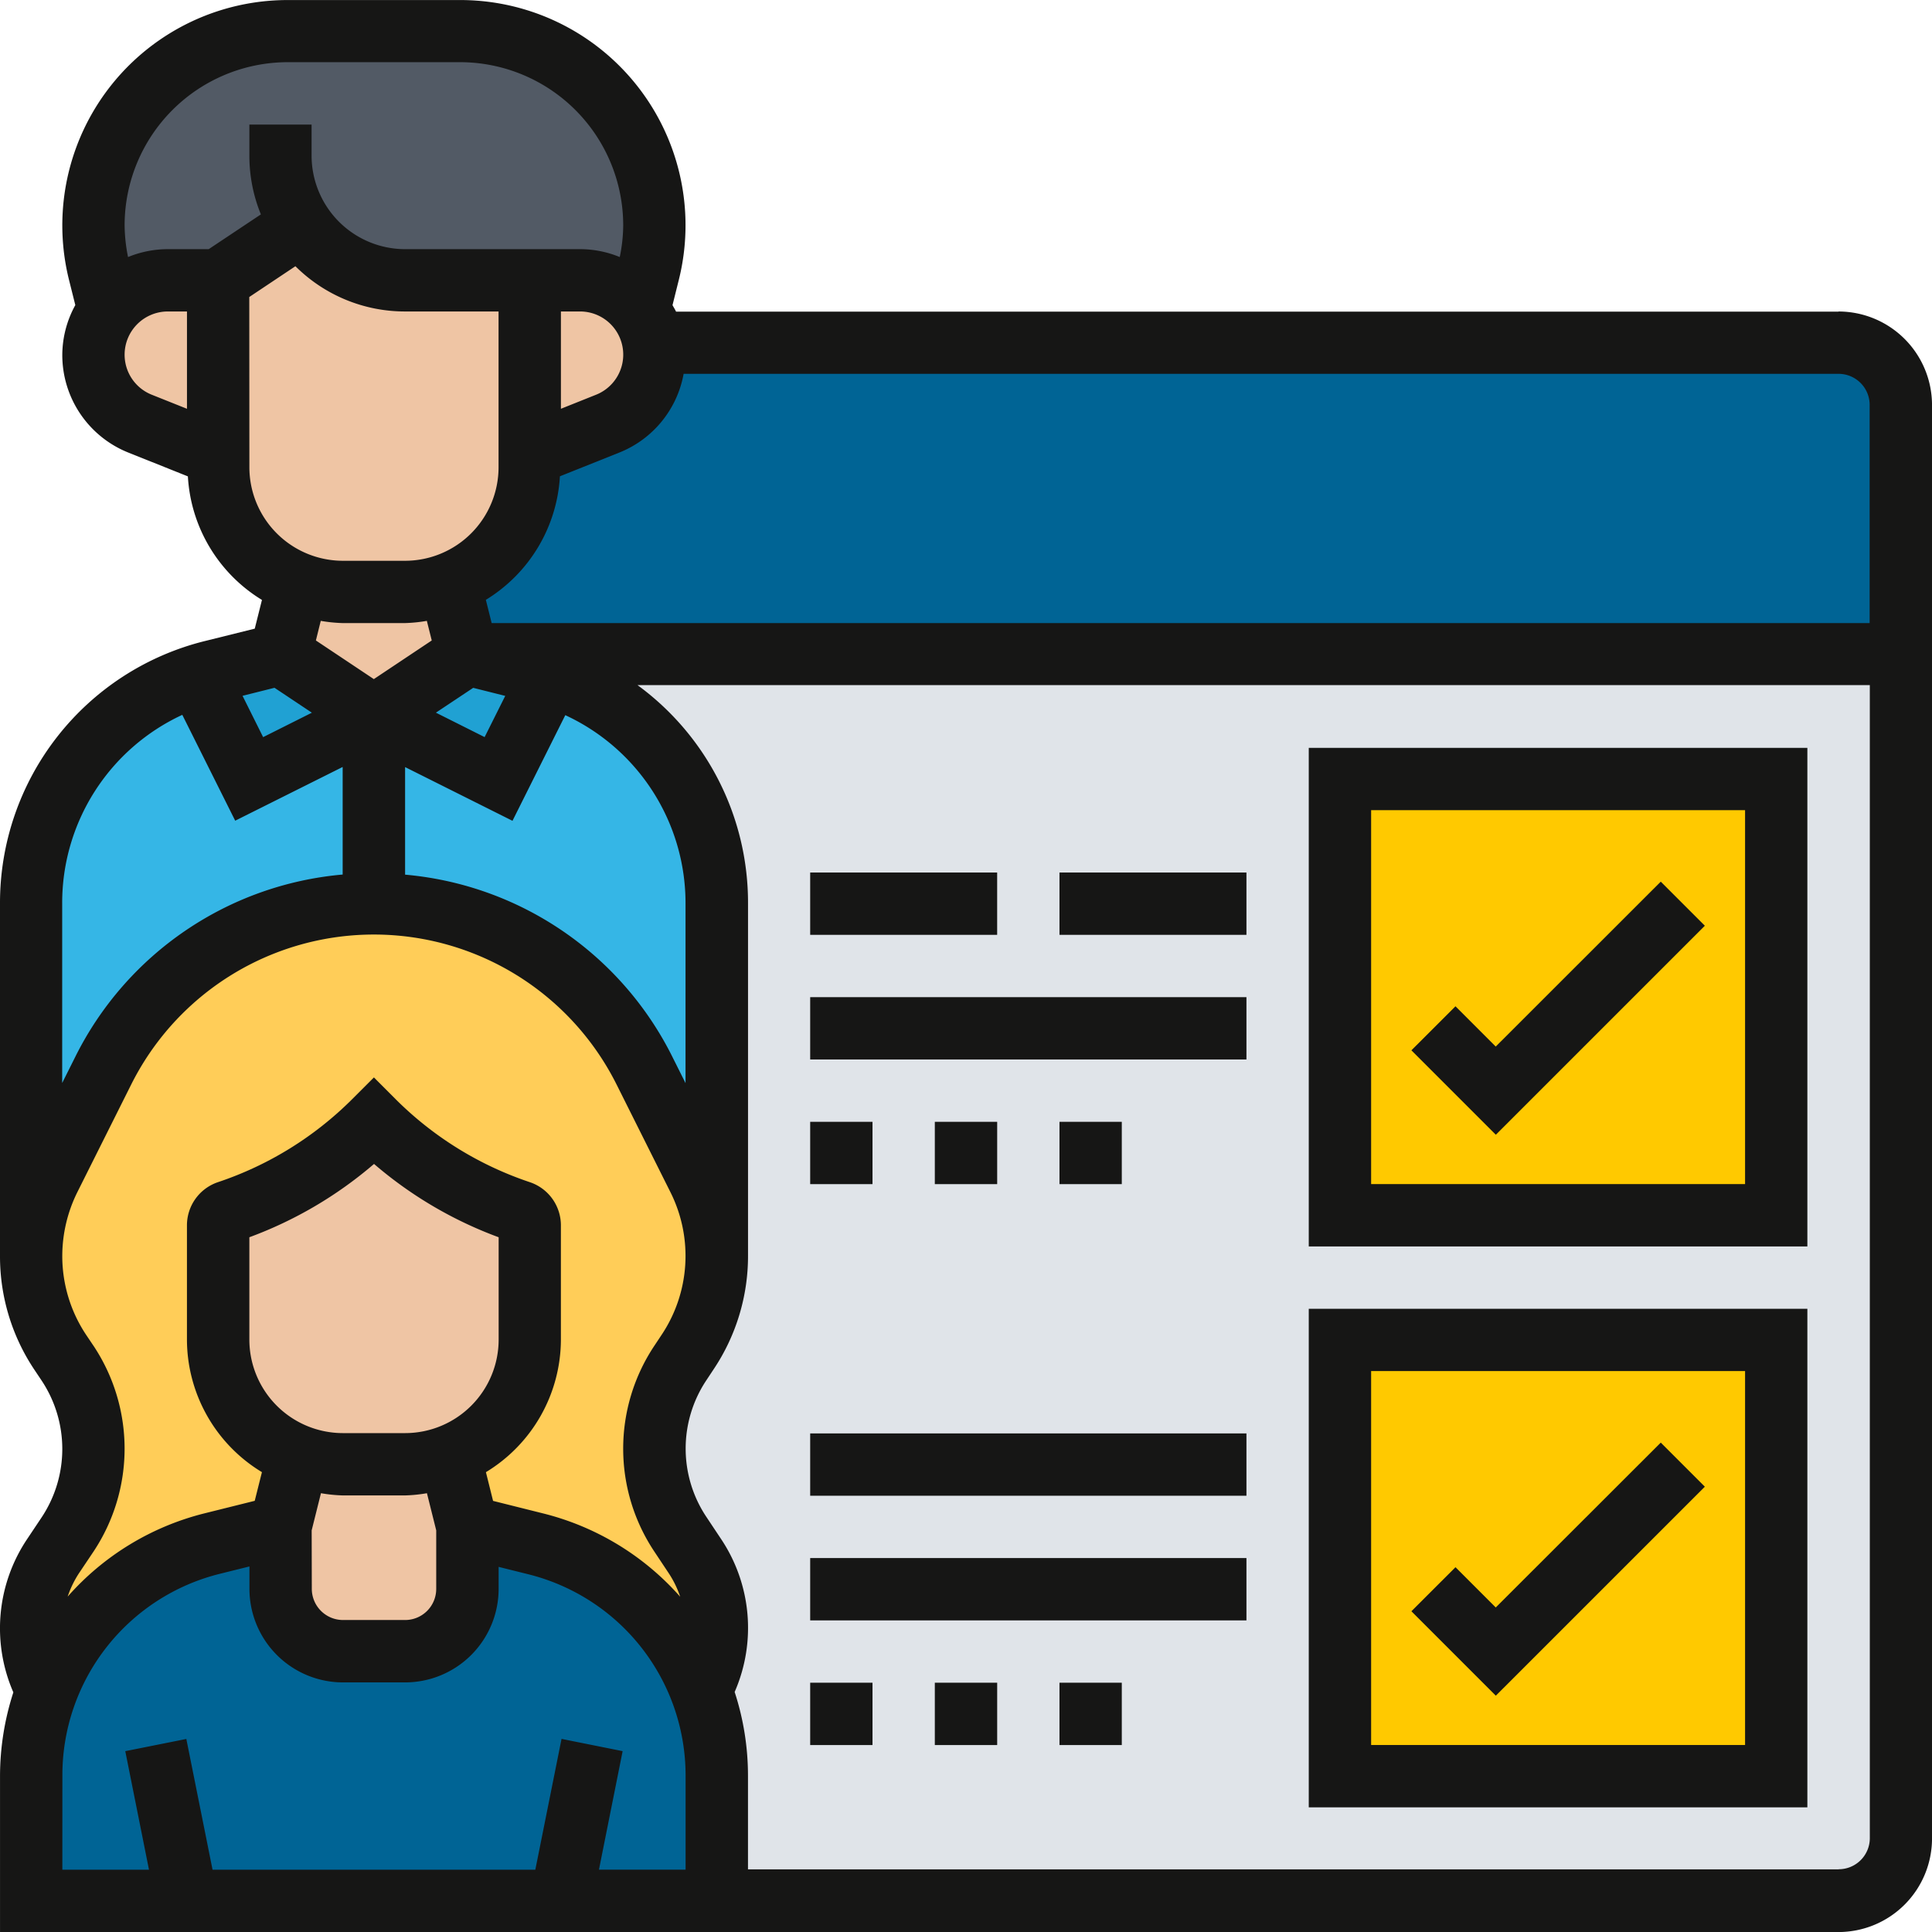
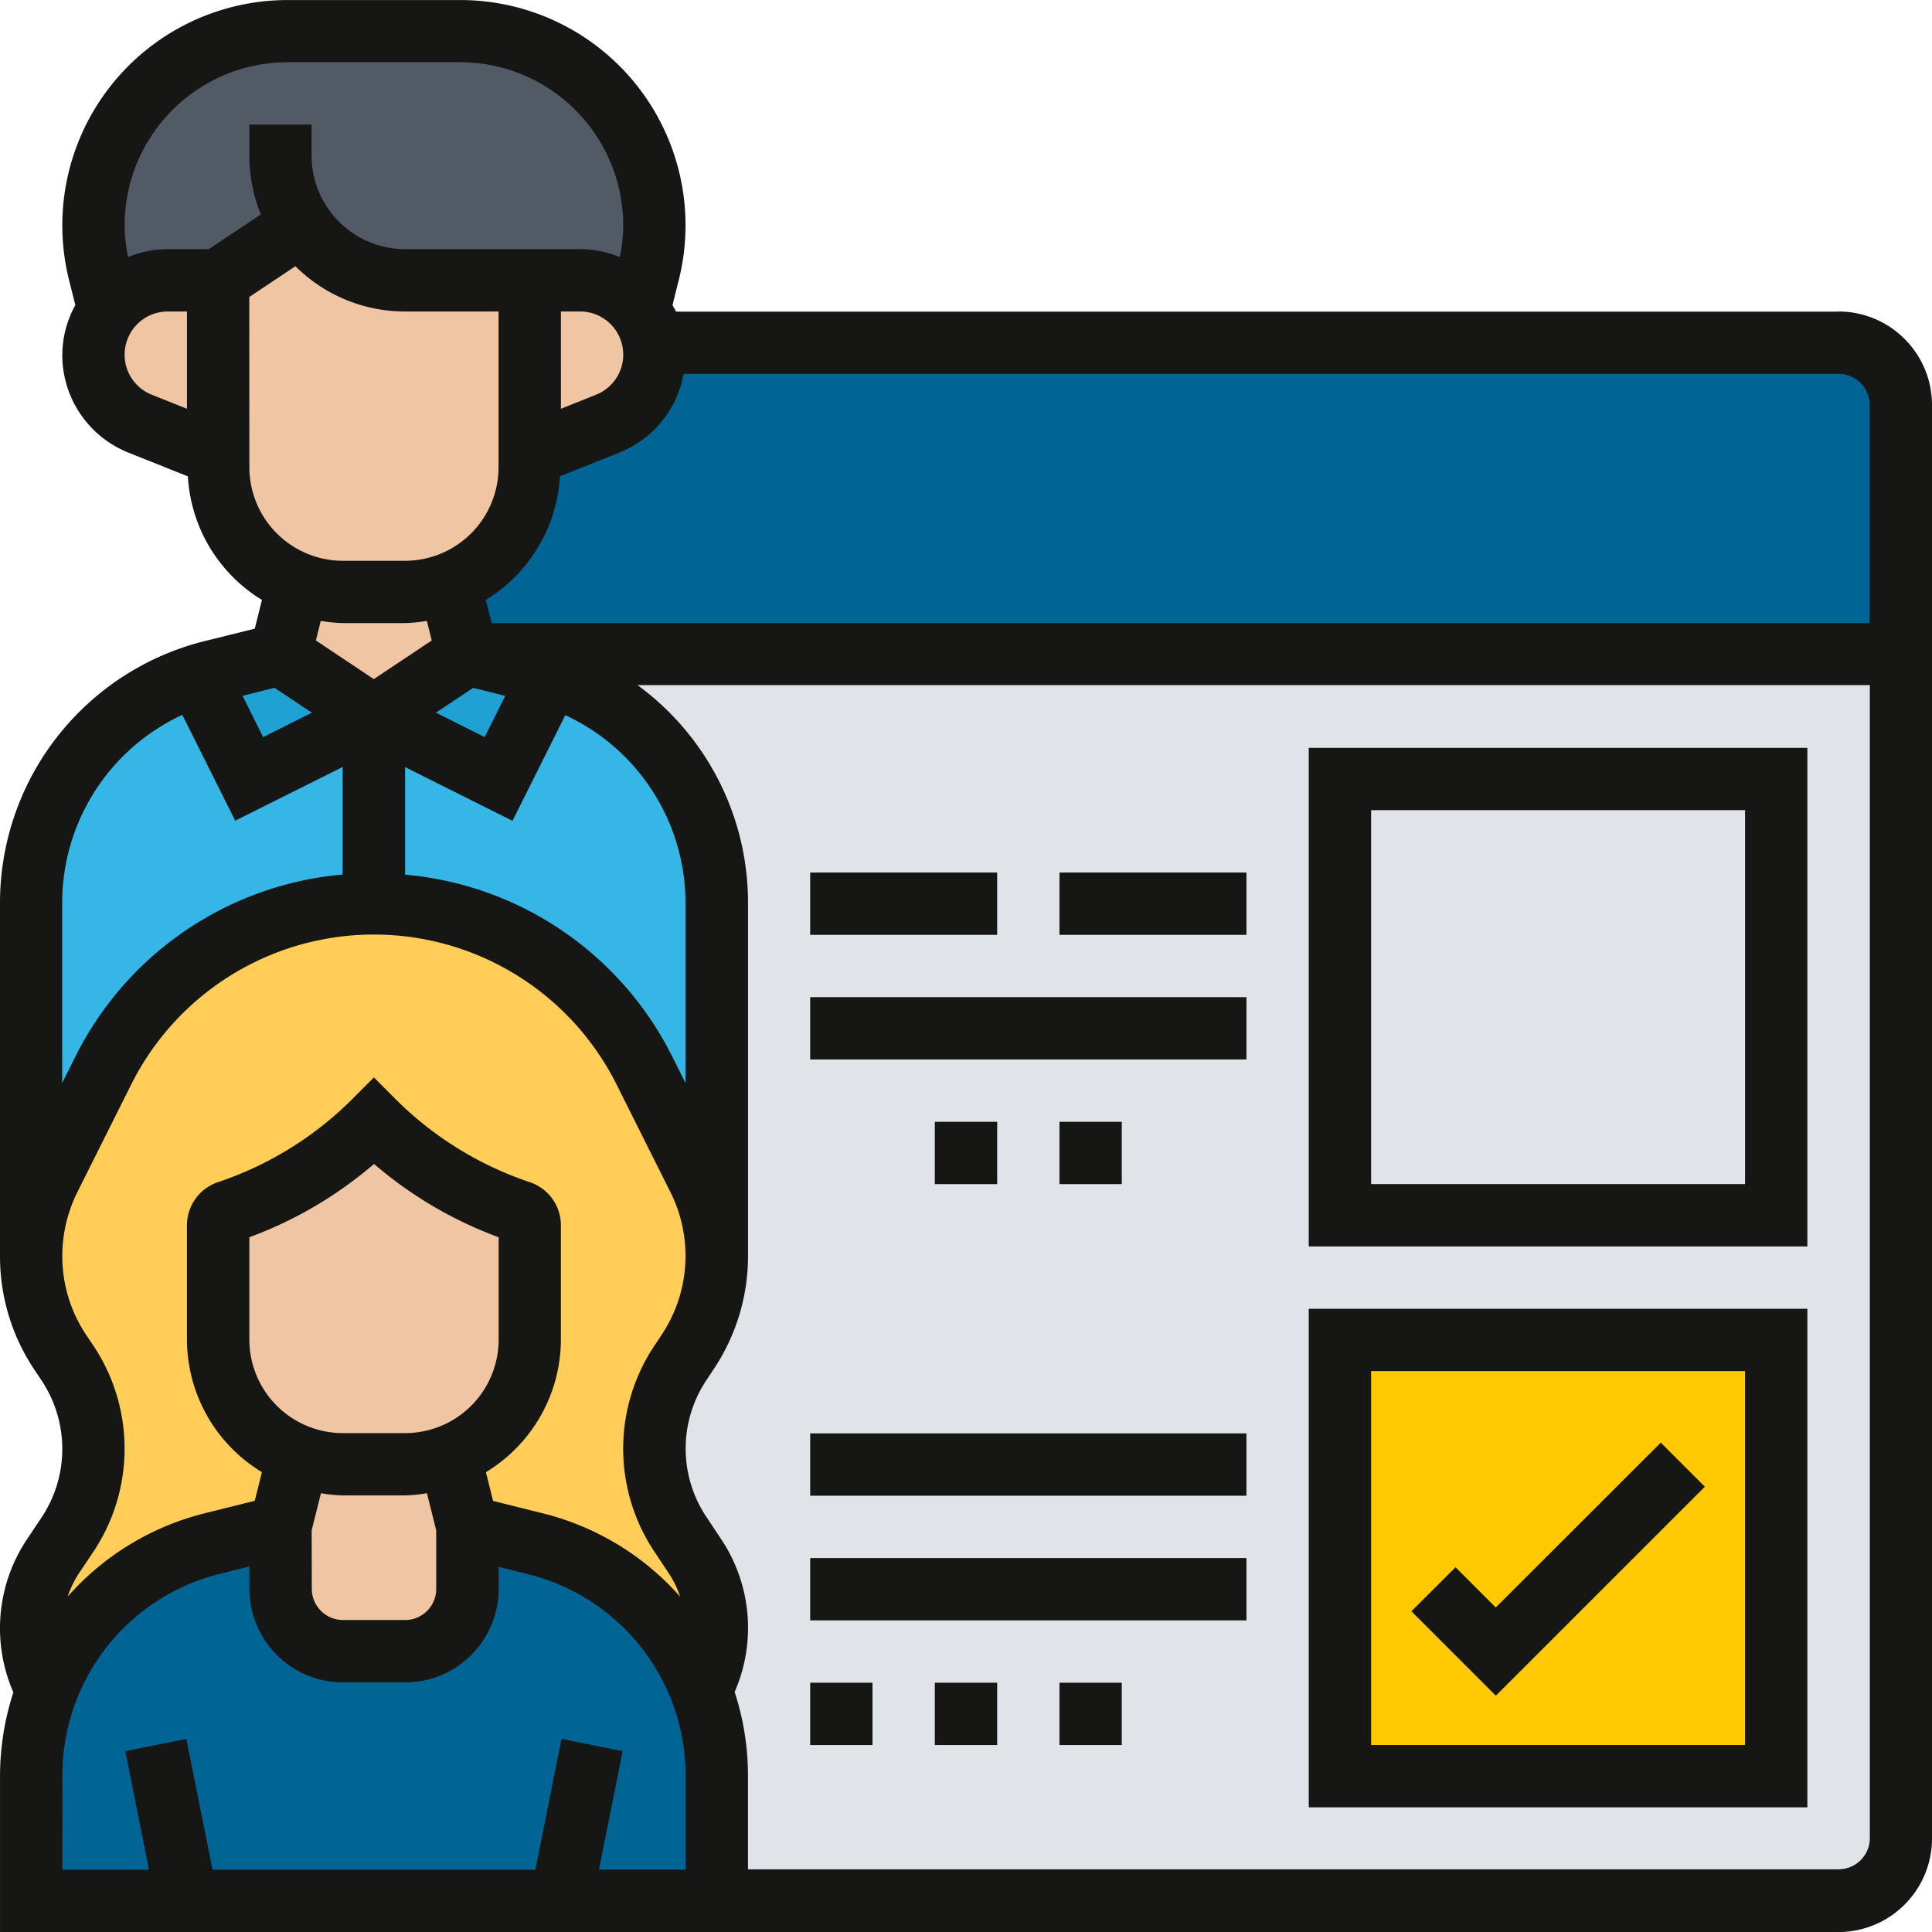
<svg xmlns="http://www.w3.org/2000/svg" width="86.963" height="86.964" viewBox="0 0 86.963 86.964">
  <g transform="translate(-1368.965 -1919.553)">
    <path d="M1132.565,2019.911V2004.02a10.761,10.761,0,0,0-7.491-10.24c-.211-.069-.433-.126-.658-.18-1.74-.436-3.072-.774-3.072-.774h64.521v53.3a2.813,2.813,0,0,1-2.8,2.806h-50.5v-5.612a10.758,10.758,0,0,0-.715-3.857l.029-.014a5.905,5.905,0,0,0,.686-2.762,5.808,5.808,0,0,0-.981-3.255l-.66-.982a6.974,6.974,0,0,1,0-7.715l.322-.49a7.8,7.8,0,0,0,1.319-4.335" transform="translate(268.66 -43.819)" fill="#e0e4e9" />
    <path d="M1185.865,1992.826h-64.521l-.8-3.169v-.014a5.585,5.585,0,0,0,3.6-5.231v-.561l3.508-1.4a3.333,3.333,0,0,0,2.1-3.1,3.424,3.424,0,0,0-.041-.534l.041-.014h53.3a2.813,2.813,0,0,1,2.8,2.8Z" transform="translate(268.66 -43.819)" fill="#006495" />
    <path d="M1113.867,1973.5l-3.744,2.5h-2.258a3.37,3.37,0,0,0-2.666,1.319l-.42-1.683a8.341,8.341,0,0,1-.265-2.119,8.737,8.737,0,0,1,8.736-8.738h7.772a8.72,8.72,0,0,1,8.738,8.738,8.209,8.209,0,0,1-.268,2.119l-.42,1.683a3.366,3.366,0,0,0-2.664-1.319h-7.869a5.589,5.589,0,0,1-4.672-2.5" transform="translate(268.66 -43.819)" fill="#525a65" />
    <path d="M1125.076,1993.78l-2.33,4.658-5.609-2.806-5.612,2.806-2.328-4.658a10.748,10.748,0,0,0-7.49,10.24v15.892a7.8,7.8,0,0,1,.828-3.492l2.426-4.84a13.607,13.607,0,0,1,24.349,0l2.428,4.84a7.8,7.8,0,0,1,.828,3.492V2004.02a10.764,10.764,0,0,0-7.49-10.24" transform="translate(268.66 -43.819)" fill="#35b6e6" />
    <path d="M1125.076,1993.78l-2.33,4.658-5.609-2.806,4.207-2.8s1.332.337,3.072.772c.225.055.449.112.66.181" transform="translate(268.66 -43.819)" fill="#20a1d3" />
    <path d="M1117.137,1995.632l-5.612,2.806-2.328-4.658c.225-.069.45-.14.674-.2l3.057-.758Z" transform="translate(268.66 -43.819)" fill="#20a1d3" />
    <path d="M1110.123,2023.685a5.582,5.582,0,0,0,3.6,5.231v.015l-.8,3.17-3.057.757a10.747,10.747,0,0,0-7.449,6.606h-.014a5.907,5.907,0,0,1-.7-2.776,5.794,5.794,0,0,1,.983-3.255l.66-.981a6.974,6.974,0,0,0,0-7.715l-.325-.491a7.784,7.784,0,0,1-.49-7.827l2.426-4.839a13.606,13.606,0,0,1,24.349,0l2.428,4.839a7.785,7.785,0,0,1-.492,7.827l-.322.491a6.974,6.974,0,0,0,0,7.715l.658.981a5.794,5.794,0,0,1,.983,3.255,5.884,5.884,0,0,1-.688,2.763l-.027.013a10.731,10.731,0,0,0-7.434-6.591c-1.74-.435-3.072-.772-3.072-.772l-.8-3.17v-.015a5.582,5.582,0,0,0,3.6-5.231v-5.147a.661.661,0,0,0-.449-.618,16.67,16.67,0,0,1-6.562-4.053,16.7,16.7,0,0,1-6.565,4.053.665.665,0,0,0-.449.618Z" transform="translate(268.66 -43.819)" fill="#ffcd58" />
    <path d="M1112.928,2032.1v2.805a2.813,2.813,0,0,0,2.806,2.805h2.8a2.812,2.812,0,0,0,2.805-2.805V2032.1s1.332.337,3.072.771a10.778,10.778,0,0,1,8.149,10.45v5.61h-30.858v-5.639a10.563,10.563,0,0,1,.715-3.829,10.751,10.751,0,0,1,7.449-6.606Z" transform="translate(268.66 -43.819)" fill="#006495" />
    <path d="M1118.539,2029.3a5.291,5.291,0,0,0,2-.379v.015l.8,3.17v2.8a2.813,2.813,0,0,1-2.805,2.806h-2.8a2.813,2.813,0,0,1-2.806-2.806v-2.8l.8-3.17v-.015a5.256,5.256,0,0,0,2.006.379Z" transform="translate(268.66 -43.819)" fill="#efc5a4" />
    <path d="M1124.148,2018.537v5.148a5.585,5.585,0,0,1-3.6,5.232,5.306,5.306,0,0,1-2.006.378h-2.807a5.243,5.243,0,0,1-2-.378,5.586,5.586,0,0,1-3.6-5.232v-5.148a.662.662,0,0,1,.449-.617,16.689,16.689,0,0,0,6.565-4.054,16.672,16.672,0,0,0,6.562,4.054.661.661,0,0,1,.449.617" transform="translate(268.66 -43.819)" fill="#efc5a4" />
    <path d="M1126.408,1975.995a3.366,3.366,0,0,1,2.664,1.319,3.436,3.436,0,0,1,.645,1.5,3.2,3.2,0,0,1,.043.534,3.333,3.333,0,0,1-2.1,3.1l-3.506,1.4v-7.856Z" transform="translate(268.66 -43.819)" fill="#efc5a4" />
    <path d="M1118.539,1990.021a5.255,5.255,0,0,0,2-.378v.015l.8,3.169-4.207,2.8-4.209-2.8.8-3.169v-.015a5.272,5.272,0,0,0,2.006.378Z" transform="translate(268.66 -43.819)" fill="#efc5a4" />
    <path d="M1124.148,1983.851v.561a5.582,5.582,0,0,1-3.6,5.231,5.255,5.255,0,0,1-2.006.379h-2.807a5.244,5.244,0,0,1-2-.379,5.584,5.584,0,0,1-3.6-5.231V1976l3.746-2.5a5.586,5.586,0,0,0,4.67,2.5h5.609Z" transform="translate(268.66 -43.819)" fill="#efc5a4" />
    <path d="M1110.123,1975.995v7.856l-3.506-1.4a3.344,3.344,0,0,1-1.418-5.133,3.37,3.37,0,0,1,2.666-1.319Z" transform="translate(268.66 -43.819)" fill="#efc5a4" />
    <rect width="19.637" height="19.637" transform="translate(1429.277 1979.866)" fill="#ffc900" />
-     <rect width="19.637" height="19.637" transform="translate(1429.277 1954.619)" fill="#ffc900" />
    <path d="M1183.06,1977.4h-52.324c-.046-.1-.107-.195-.16-.292l.281-1.127a10.139,10.139,0,0,0-9.837-12.607h-7.766a10.143,10.143,0,0,0-9.842,12.6l.283,1.131a4.682,4.682,0,0,0-.586,2.234,4.729,4.729,0,0,0,2.987,4.41l2.666,1.066a6.977,6.977,0,0,0,3.334,5.561l-.324,1.293-2.247.558a12.143,12.143,0,0,0-9.22,11.82v15.869a9.169,9.169,0,0,0,1.547,5.109l.328.491a5.561,5.561,0,0,1,0,6.154l-.653.978a7.21,7.21,0,0,0-.621,6.9,12.253,12.253,0,0,0-.6,3.775v7.014h82.755a4.214,4.214,0,0,0,4.208-4.209V1981.6a4.214,4.214,0,0,0-4.208-4.207m1.4,4.207v9.819h-62.025l-.262-1.047a6.986,6.986,0,0,0,3.334-5.561l2.668-1.066a4.719,4.719,0,0,0,2.9-3.546h51.986a1.4,1.4,0,0,1,1.4,1.4m-53.3,30.526-.592-1.183a14.9,14.9,0,0,0-12.031-8.2V1997.9l4.834,2.418,2.377-4.755a9.323,9.323,0,0,1,5.412,8.484Zm-9.557-17.792,1.442.362-.928,1.855-2.193-1.1Zm3.948-16.941h.861a1.943,1.943,0,0,1,.723,3.747l-1.584.633Zm-19.639,1.942a1.946,1.946,0,0,1,1.943-1.942h.864v4.38l-1.586-.633a1.938,1.938,0,0,1-1.221-1.805m3.785-4.747h-1.842a4.73,4.73,0,0,0-1.789.355,7.538,7.538,0,0,1-.154-1.431,7.35,7.35,0,0,1,7.338-7.34h7.766a7.35,7.35,0,0,1,7.339,7.34,7.17,7.17,0,0,1-.156,1.431,4.709,4.709,0,0,0-1.787-.355h-7.875a4.213,4.213,0,0,1-4.209-4.208v-1.4h-2.8v1.4a6.96,6.96,0,0,0,.518,2.643Zm1.826,2.154,2.077-1.386a6.984,6.984,0,0,0,4.937,2.037h4.207v7.014a4.213,4.213,0,0,1-4.207,4.208h-2.8a4.213,4.213,0,0,1-4.209-4.208Zm4.209,14.677h2.8a6.833,6.833,0,0,0,.984-.1l.221.883-2.607,1.739-2.608-1.739.219-.883a6.846,6.846,0,0,0,.986.1m-3.068,2.913,1.682,1.121-2.194,1.1-.927-1.86Zm-4.148,1.222,2.379,4.76,4.837-2.418v4.842a14.9,14.9,0,0,0-12.033,8.2l-.592,1.183v-8.107a9.325,9.325,0,0,1,5.409-8.465m-4,28.4-.329-.489a6.4,6.4,0,0,1-1.076-3.555,6.487,6.487,0,0,1,.676-2.866l2.426-4.849a12.214,12.214,0,0,1,21.849,0l2.426,4.85a6.4,6.4,0,0,1-.4,6.417l-.326.491a8.349,8.349,0,0,0,0,9.265l.652.981a4.5,4.5,0,0,1,.51,1.051,12.143,12.143,0,0,0-6.16-3.748l-2.262-.566-.322-1.293a7,7,0,0,0,3.375-5.966v-5.143a2.049,2.049,0,0,0-1.405-1.946,15.511,15.511,0,0,1-6.021-3.721l-.99-.992-.992.992a15.506,15.506,0,0,1-6.024,3.721,2.05,2.05,0,0,0-1.4,1.946v5.143a6.99,6.99,0,0,0,3.375,5.965l-.324,1.291-2.247.56a12.12,12.12,0,0,0-6.173,3.751,4.531,4.531,0,0,1,.507-1.049l.655-.976a8.366,8.366,0,0,0,0-9.266m14.025,3.932h-2.8a4.213,4.213,0,0,1-4.209-4.208v-4.608a18.33,18.33,0,0,0,5.612-3.3,18.3,18.3,0,0,0,5.609,3.3v4.608a4.212,4.212,0,0,1-4.207,4.208m-4.209,4.377.418-1.672a6.846,6.846,0,0,0,.986.1h2.8a6.834,6.834,0,0,0,.984-.1l.418,1.672v2.636a1.4,1.4,0,0,1-1.4,1.4h-2.8a1.406,1.406,0,0,1-1.4-1.4Zm-11.221,11.028a9.337,9.337,0,0,1,7.1-9.075l1.32-.328v1.011a4.213,4.213,0,0,0,4.209,4.208h2.8a4.212,4.212,0,0,0,4.207-4.208V2033.9l1.332.332a9.337,9.337,0,0,1,7.084,9.089v4.208h-3.9l1.066-5.335-2.75-.551-1.18,5.888h-14.529l-1.18-5.885-2.748.549,1.067,5.336h-3.9Zm79.951,4.231h-49.091v-4.205a12.14,12.14,0,0,0-.6-3.779,7.2,7.2,0,0,0-.621-6.9l-.652-.98a5.54,5.54,0,0,1,0-6.151l.326-.493a9.164,9.164,0,0,0,1.549-5.109v-15.866a12.128,12.128,0,0,0-4.975-9.822h55.469v51.9a1.4,1.4,0,0,1-1.4,1.4" transform="translate(268.66 -43.819)" fill="#161615" />
    <path d="M1167.631,2035.728l-1.812-1.813-1.984,1.983,3.8,3.8,9.408-9.407-1.984-1.984Z" transform="translate(268.66 -43.819)" fill="#161615" />
    <path d="M1159.215,2044.724h22.443v-22.441h-22.443Zm2.807-19.638h16.832v16.832h-16.832Z" transform="translate(268.66 -43.819)" fill="#161615" />
-     <path d="M1167.631,2010.48l-1.812-1.813-1.984,1.982,3.8,3.8,9.408-9.408-1.984-1.984Z" transform="translate(268.66 -43.819)" fill="#161615" />
    <path d="M1159.215,2019.477h22.443v-22.442h-22.443Zm2.807-19.638h16.832v16.831h-16.832Z" transform="translate(268.66 -43.819)" fill="#161615" />
    <rect width="8.416" height="2.805" transform="translate(1416.654 1958.827)" fill="#161615" />
    <rect width="8.416" height="2.805" transform="translate(1405.433 1958.827)" fill="#161615" />
    <rect width="19.637" height="2.805" transform="translate(1405.433 1964.437)" fill="#161615" />
-     <rect width="2.805" height="2.805" transform="translate(1405.433 1970.048)" fill="#161615" />
    <rect width="2.807" height="2.805" transform="translate(1411.043 1970.048)" fill="#161615" />
    <rect width="2.805" height="2.805" transform="translate(1416.654 1970.048)" fill="#161615" />
    <rect width="19.637" height="2.805" transform="translate(1405.433 1984.074)" fill="#161615" />
    <rect width="19.637" height="2.806" transform="translate(1405.433 1989.684)" fill="#161615" />
    <rect width="2.805" height="2.806" transform="translate(1405.433 1995.295)" fill="#161615" />
    <rect width="2.807" height="2.806" transform="translate(1411.043 1995.295)" fill="#161615" />
    <rect width="2.805" height="2.806" transform="translate(1416.654 1995.295)" fill="#161615" />
  </g>
</svg>